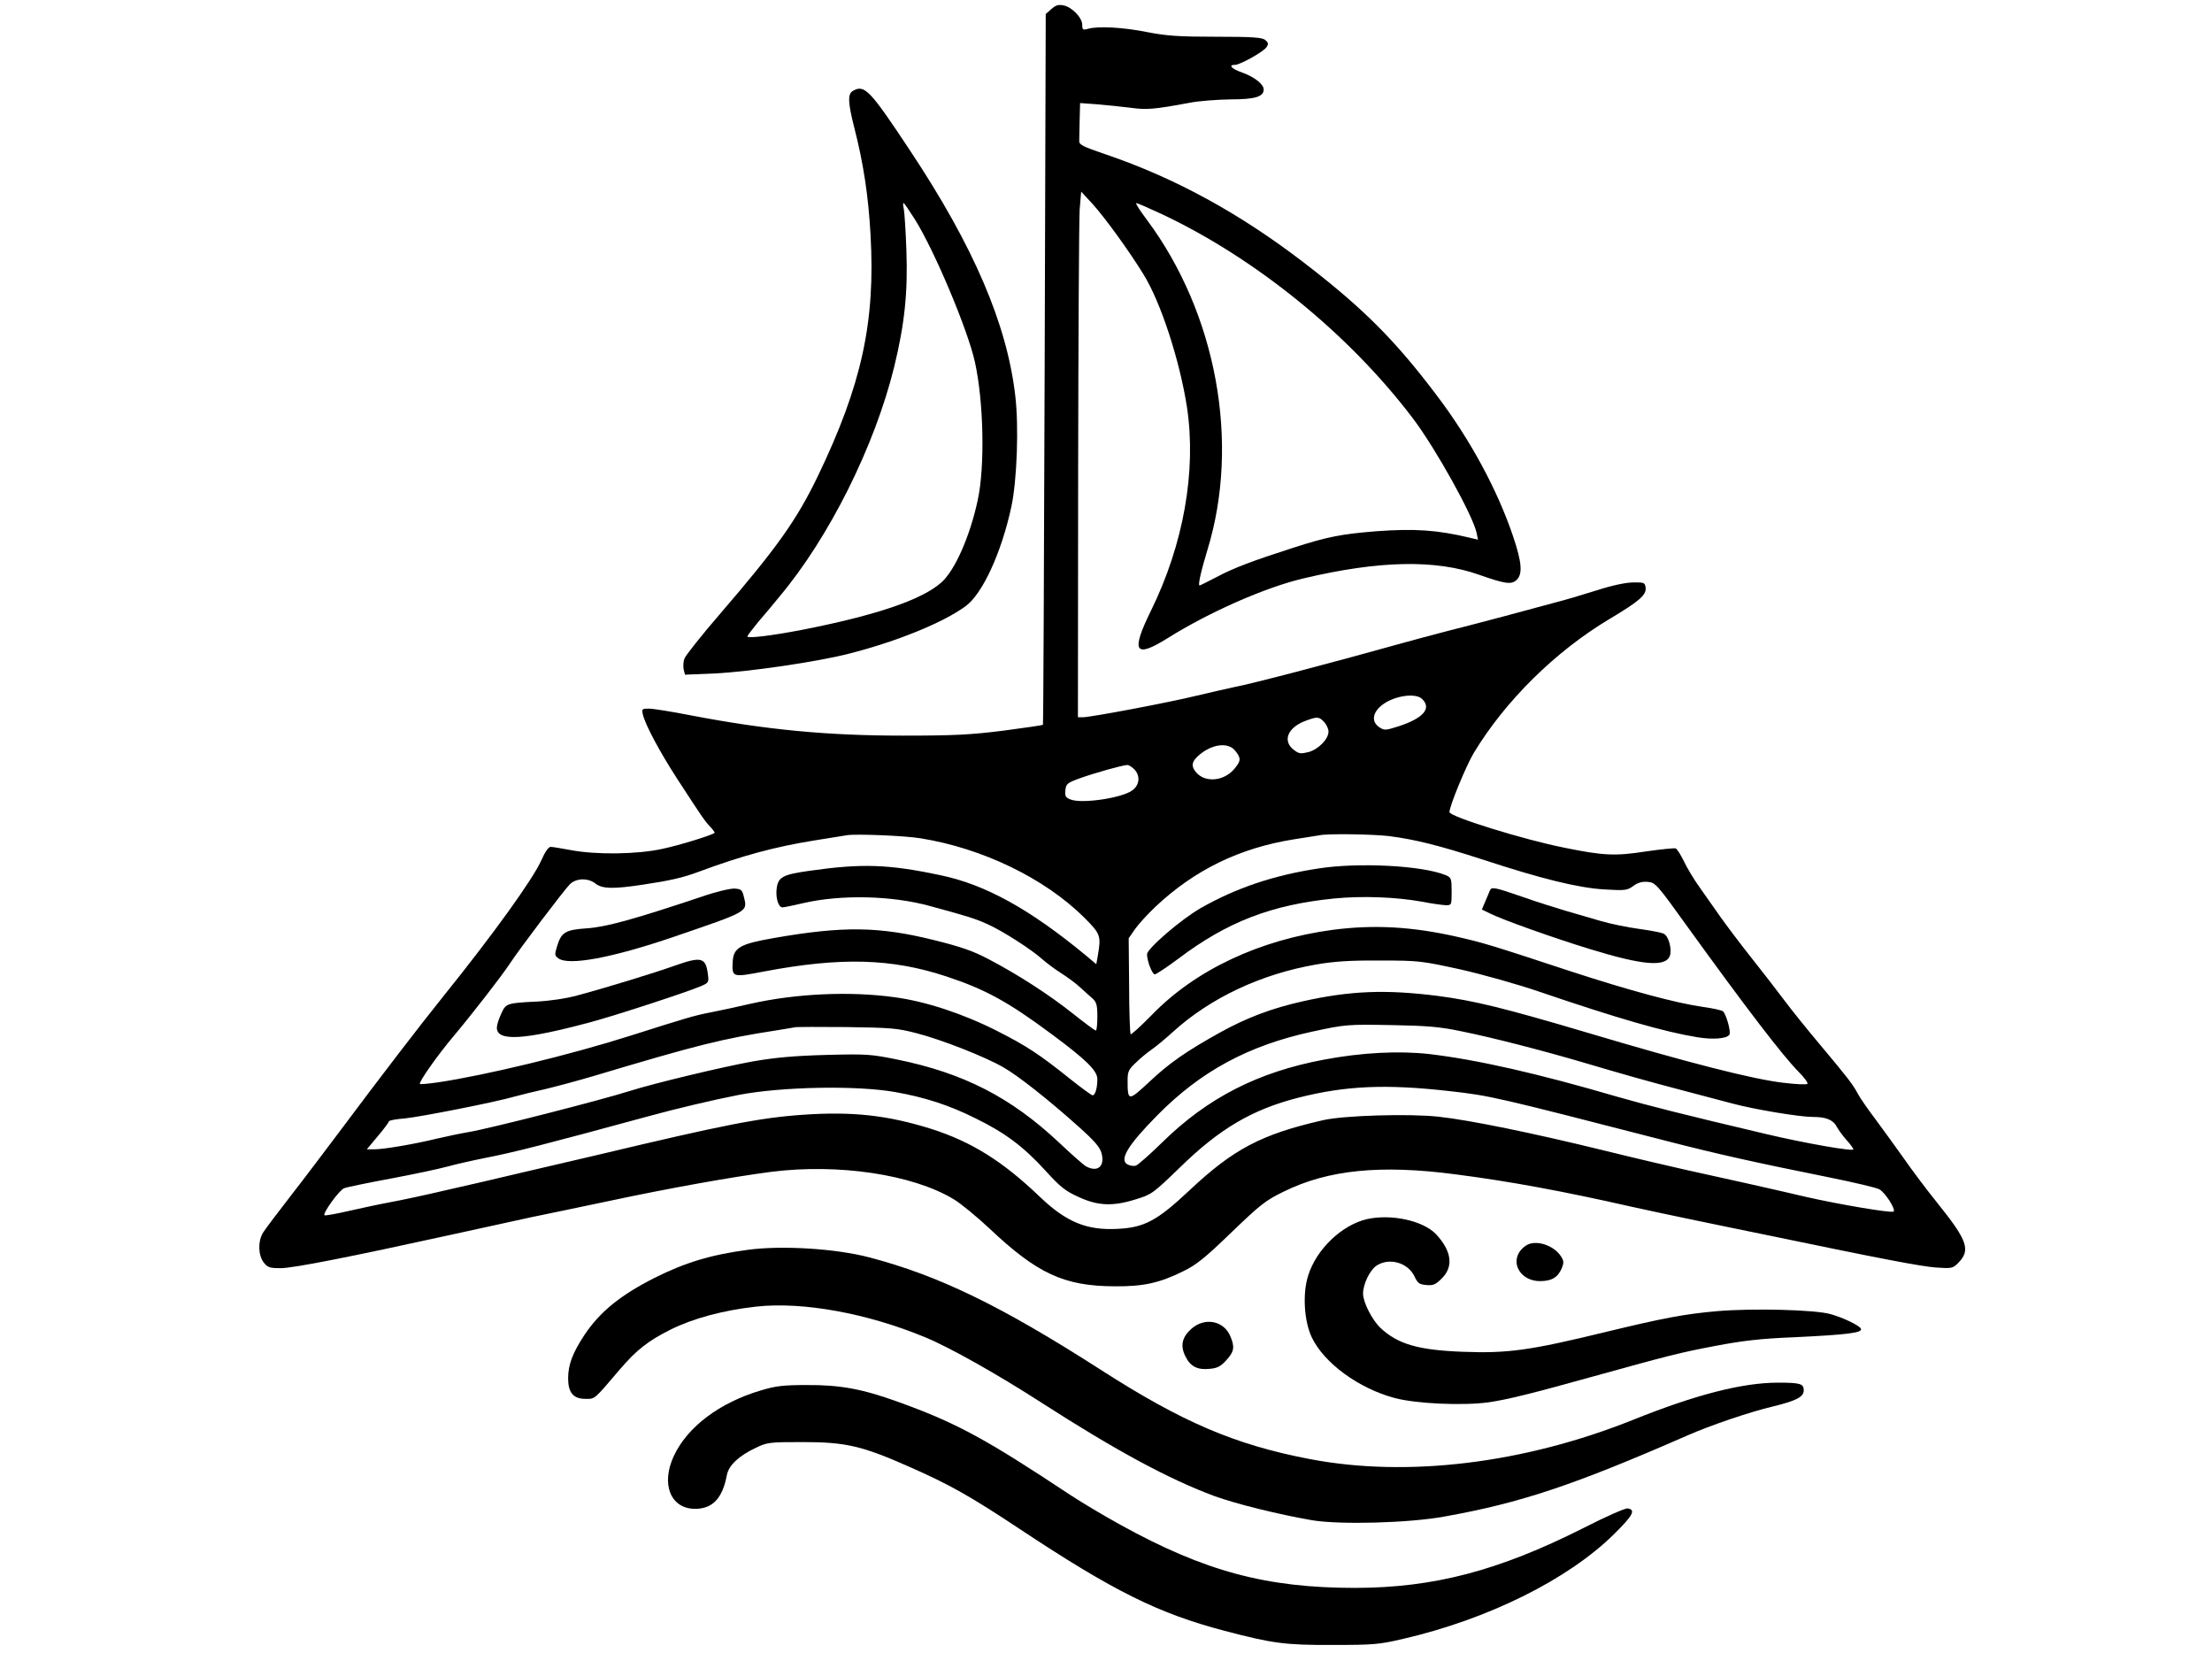
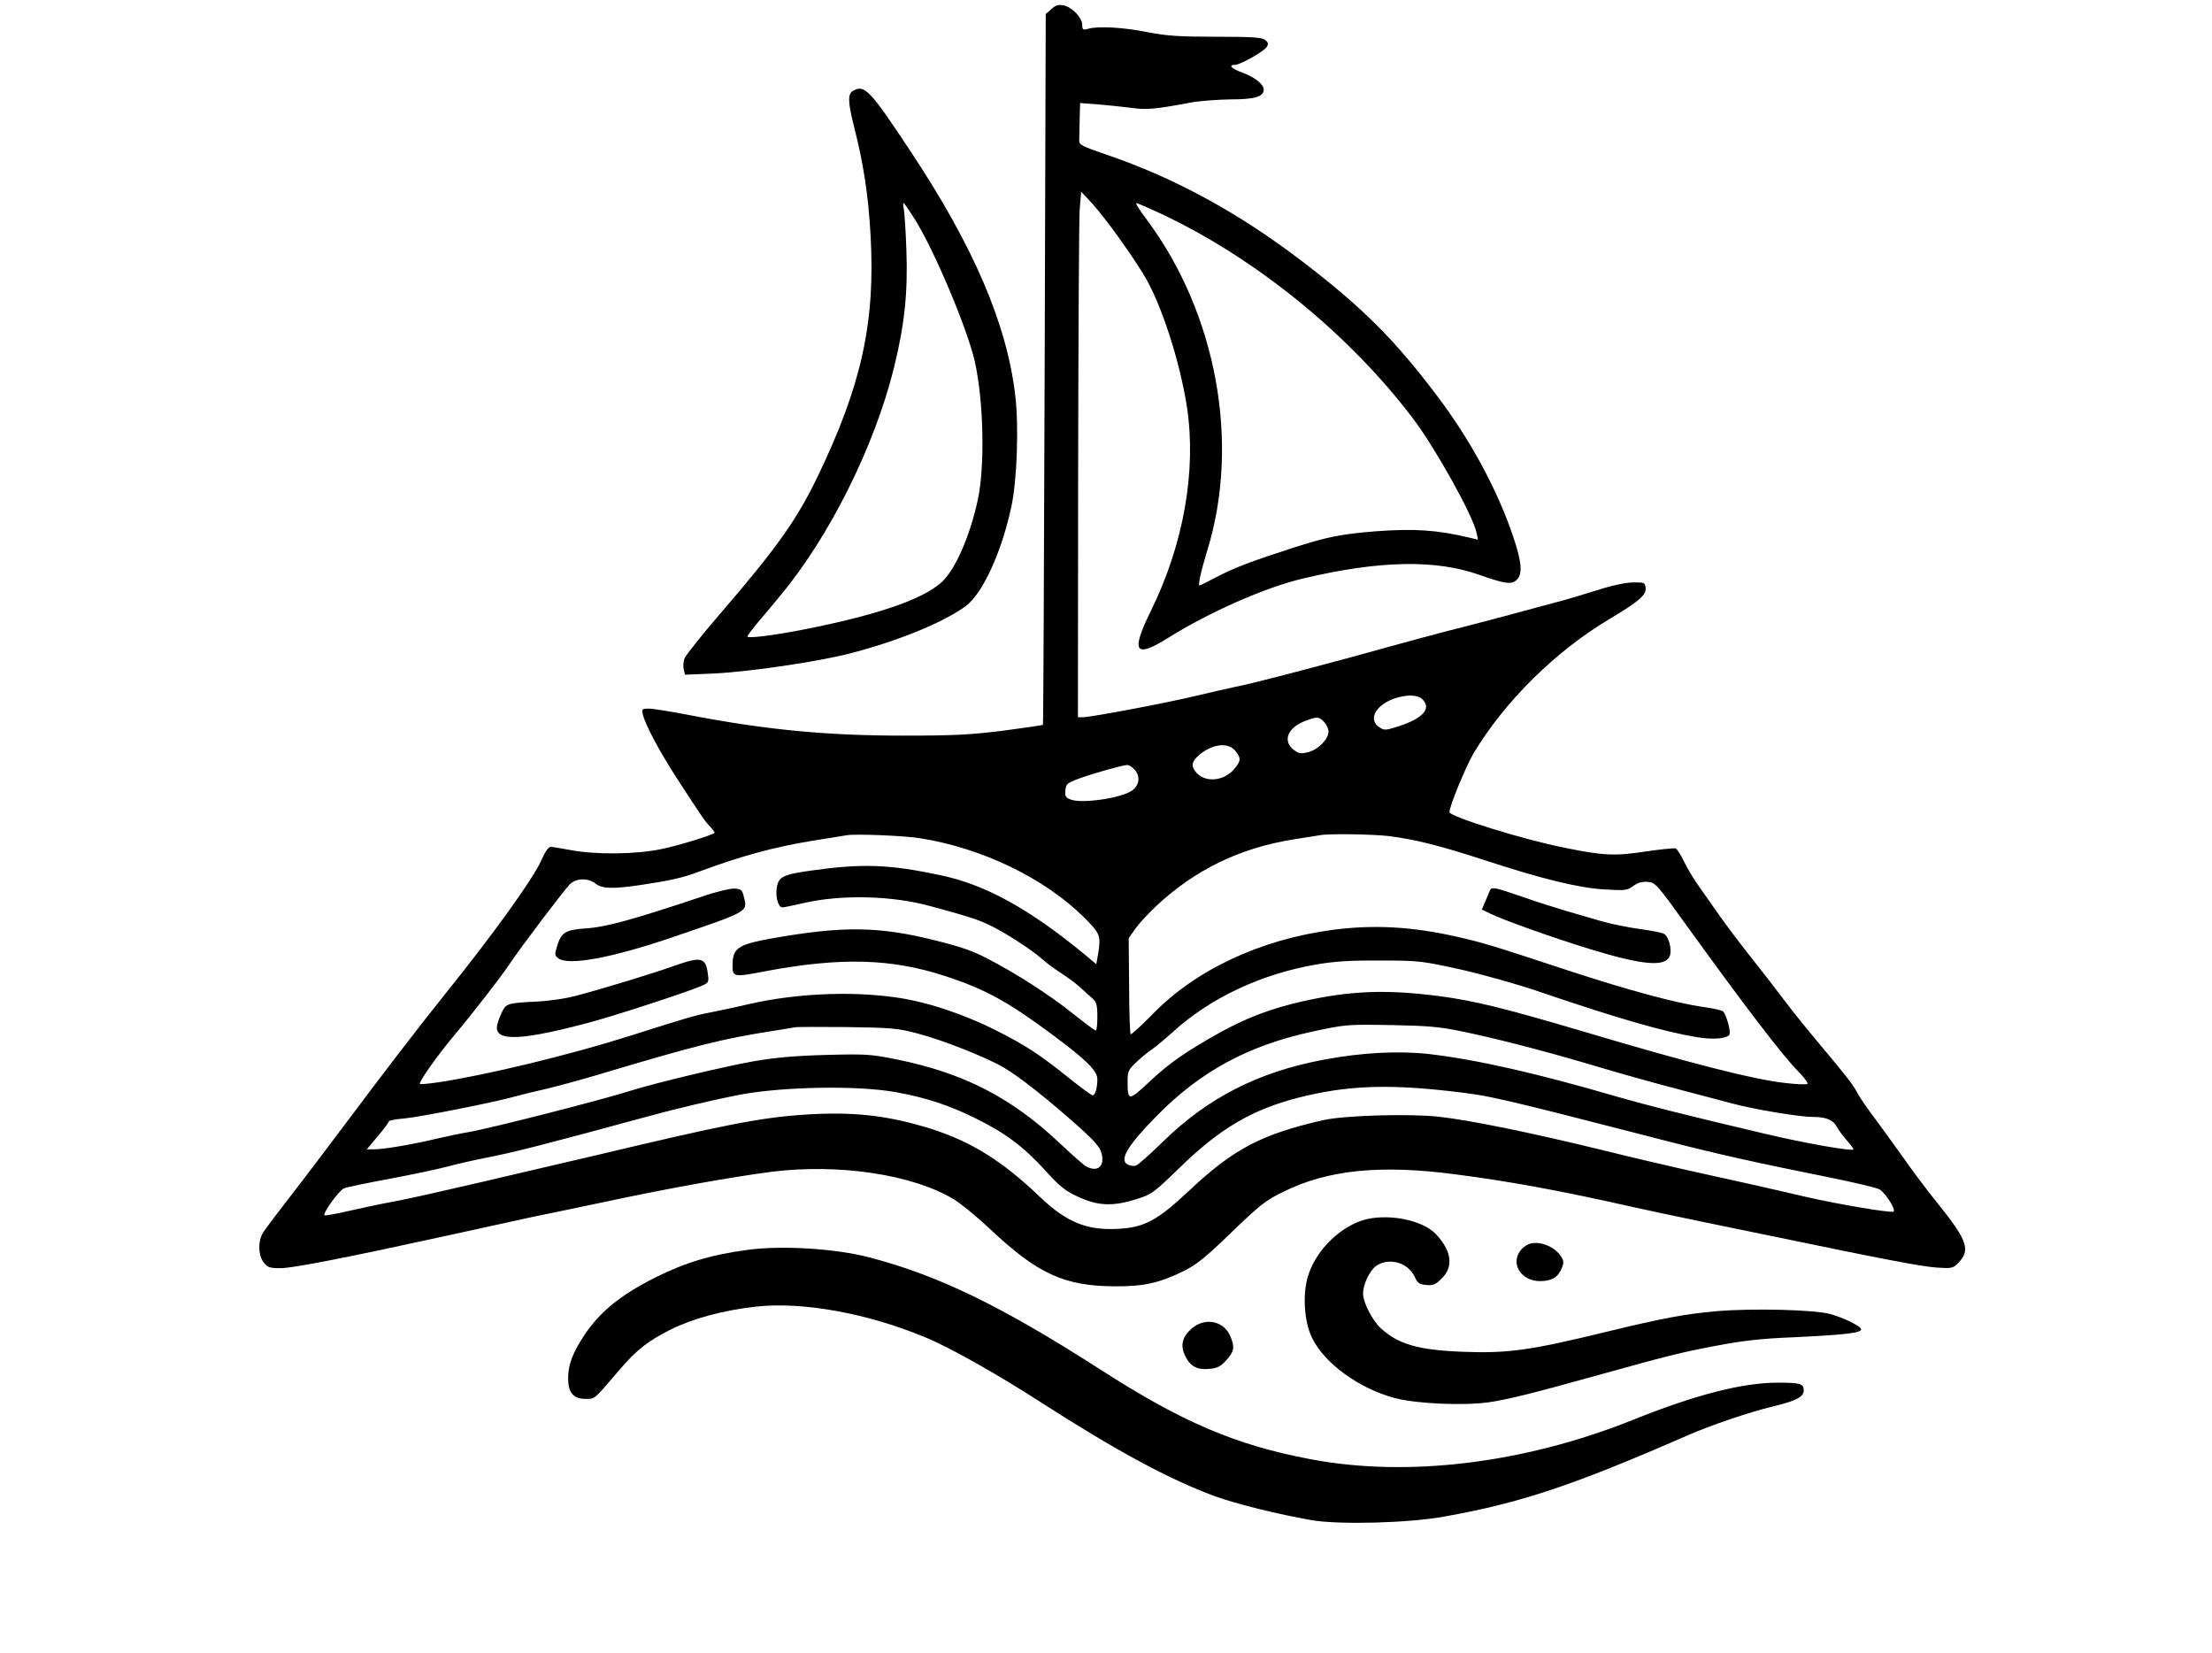
<svg xmlns="http://www.w3.org/2000/svg" version="1.0" width="1024pt" height="765pt" viewBox="0 0 1024 765" preserveAspectRatio="xMidYMid meet">
  <g transform="translate(0,765) scale(0.1,-0.1)" fill="#000000" stroke="none">
    <path d="M4867 7608 l-26 -23 -5 -1644 c-3 -904 -6 -1645 -8 -1646 -2 -2 -84 -14 -183 -27 -152 -19 -225 -23 -465 -23 -352 0 -634 27 -983 94 -87 17 -174 31 -193 31 -32 0 -34 -2 -28 -27 11 -48 78 -173 159 -298 117 -180 126 -193 152 -221 13 -14 23 -27 21 -29 -12 -11 -161 -57 -241 -74 -118 -26 -307 -28 -424 -6 -43 8 -85 15 -94 15 -10 0 -26 -23 -43 -62 -38 -86 -222 -342 -454 -630 -110 -137 -289 -370 -472 -615 -69 -92 -174 -231 -234 -308 -60 -77 -117 -153 -128 -170 -25 -41 -23 -105 3 -139 18 -23 28 -26 78 -26 59 0 326 53 791 155 140 31 307 67 370 81 63 13 223 46 355 74 286 61 572 112 756 136 310 39 654 -12 844 -127 32 -19 105 -79 164 -134 222 -210 346 -268 581 -269 133 -1 207 15 318 70 60 29 101 62 222 179 133 128 159 149 242 189 206 102 451 126 798 80 249 -32 502 -79 810 -149 63 -14 203 -44 310 -66 107 -22 260 -54 340 -70 509 -106 694 -141 762 -146 72 -5 78 -4 102 20 60 60 45 104 -94 277 -51 63 -122 158 -158 210 -37 52 -95 132 -129 178 -34 45 -72 99 -83 120 -22 42 -46 73 -180 233 -53 63 -125 152 -160 199 -35 47 -105 137 -155 200 -50 63 -113 147 -140 185 -27 39 -70 99 -95 135 -26 36 -59 90 -74 122 -15 31 -32 58 -39 61 -6 2 -68 -4 -137 -14 -142 -22 -196 -20 -377 17 -184 36 -533 144 -533 165 0 28 76 212 112 273 146 242 378 471 629 621 139 83 171 111 167 145 -3 23 -6 25 -58 24 -34 0 -99 -14 -170 -37 -63 -20 -151 -46 -195 -57 -44 -12 -147 -40 -230 -62 -82 -22 -202 -53 -265 -69 -63 -16 -162 -43 -220 -59 -286 -80 -687 -186 -765 -200 -33 -7 -112 -25 -175 -40 -121 -30 -490 -100 -528 -100 l-22 0 1 1133 c1 622 4 1170 7 1216 l7 84 51 -55 c59 -65 172 -221 237 -327 81 -130 169 -402 202 -617 44 -294 -16 -634 -167 -941 -94 -191 -75 -222 77 -127 193 121 454 236 630 277 351 83 612 88 814 16 117 -41 147 -46 171 -24 30 27 25 83 -16 204 -72 213 -198 447 -353 651 -193 256 -342 405 -617 616 -296 227 -594 390 -914 499 -109 37 -125 45 -124 64 0 11 1 55 2 97 l2 77 83 -6 c45 -4 114 -11 153 -16 71 -10 108 -7 269 23 44 9 130 15 190 16 114 0 155 12 155 46 0 24 -43 58 -99 78 -51 18 -67 36 -33 36 25 1 134 62 146 83 9 14 7 21 -8 33 -16 11 -62 14 -227 14 -172 0 -227 4 -316 21 -113 23 -229 29 -275 16 -25 -7 -28 -5 -28 18 0 33 -47 82 -86 90 -25 5 -37 1 -57 -17z m507 -947 c437 -205 871 -557 1167 -948 106 -140 279 -452 295 -531 l6 -30 -38 9 c-150 36 -256 43 -433 30 -161 -13 -225 -25 -386 -77 -184 -59 -277 -94 -353 -135 -41 -21 -76 -39 -79 -39 -8 0 6 64 36 163 153 496 43 1096 -280 1530 -32 42 -54 77 -49 77 5 0 56 -22 114 -49z m1210 -2247 c44 -43 5 -88 -107 -125 -63 -20 -68 -21 -92 -5 -34 23 -33 61 4 95 51 48 163 68 195 35z m-454 -106 c11 -12 20 -32 20 -44 0 -35 -46 -82 -92 -95 -36 -9 -45 -8 -67 9 -56 41 -31 105 54 136 54 20 61 19 85 -6z m-411 -134 c27 -34 26 -46 -5 -83 -47 -56 -131 -65 -174 -19 -26 28 -25 49 3 76 62 58 142 70 176 26z m-469 -84 c30 -30 26 -74 -9 -99 -49 -35 -231 -62 -284 -42 -24 9 -28 16 -25 43 3 30 8 34 68 56 67 24 195 60 218 61 6 1 21 -8 32 -19z m-990 -320 c288 -46 575 -185 758 -366 77 -77 80 -85 64 -178 l-7 -39 -50 42 c-258 213 -464 327 -672 370 -240 51 -364 55 -608 20 -119 -17 -141 -28 -149 -77 -7 -45 7 -92 26 -92 7 0 51 9 98 20 174 40 409 35 586 -14 173 -47 212 -59 268 -85 69 -31 204 -118 251 -161 17 -15 55 -44 85 -63 30 -19 71 -49 90 -67 19 -17 45 -41 58 -52 18 -17 22 -30 22 -84 0 -35 -3 -64 -7 -64 -5 0 -53 36 -107 79 -111 88 -255 181 -391 252 -70 37 -127 57 -253 88 -254 63 -420 65 -740 9 -155 -27 -186 -44 -190 -108 -4 -75 -3 -75 149 -46 351 66 586 60 838 -23 182 -60 288 -118 491 -269 159 -118 210 -168 210 -207 0 -41 -10 -75 -22 -75 -5 0 -54 36 -108 79 -137 110 -201 152 -338 221 -157 79 -328 135 -470 154 -207 29 -459 17 -667 -30 -60 -14 -144 -32 -185 -40 -74 -14 -110 -25 -375 -109 -277 -88 -666 -182 -888 -215 -43 -6 -81 -10 -83 -7 -7 7 82 134 160 226 83 99 215 269 253 326 50 76 258 350 282 373 30 28 84 29 118 2 31 -24 80 -26 218 -5 127 19 185 32 260 60 199 74 351 115 530 144 72 11 141 23 155 25 38 7 267 -2 340 -14z m2170 10 c123 -16 231 -43 435 -109 271 -89 442 -131 563 -138 96 -6 105 -4 133 16 21 16 41 21 67 19 35 -3 42 -10 184 -208 271 -375 439 -595 515 -672 26 -26 44 -51 40 -55 -4 -4 -54 -2 -110 5 -140 16 -436 91 -912 233 -385 114 -520 147 -688 169 -242 31 -409 24 -627 -25 -143 -32 -257 -75 -382 -144 -158 -88 -236 -142 -330 -231 -95 -88 -98 -88 -98 10 0 40 5 50 38 81 20 20 53 47 72 60 19 13 64 50 99 82 175 159 410 269 666 313 82 14 156 19 295 18 179 0 191 -2 370 -41 102 -23 266 -69 365 -103 364 -124 579 -186 732 -211 72 -12 137 -7 149 12 8 13 -15 95 -30 108 -6 5 -47 14 -91 20 -126 18 -338 75 -620 167 -370 122 -398 130 -520 158 -208 47 -384 57 -576 32 -336 -45 -635 -185 -837 -394 -51 -52 -95 -92 -98 -89 -3 3 -7 104 -7 225 l-2 219 29 42 c16 23 59 70 96 105 180 169 388 271 640 311 58 9 112 18 120 19 36 8 243 5 320 -4z m337 -904 c139 -28 377 -89 573 -147 179 -53 285 -83 460 -129 80 -21 179 -47 220 -58 100 -27 311 -62 371 -62 63 0 95 -13 113 -47 8 -15 29 -43 46 -62 16 -18 30 -37 30 -41 0 -11 -223 28 -405 71 -382 90 -547 132 -690 173 -369 108 -648 171 -868 197 -141 16 -315 7 -489 -26 -304 -57 -537 -176 -747 -382 -58 -57 -113 -105 -122 -108 -10 -4 -28 -1 -39 5 -40 21 0 88 135 225 203 207 425 326 720 390 154 33 158 34 375 30 159 -3 218 -8 317 -29z m-2522 -9 c113 -29 317 -109 401 -158 67 -38 210 -151 346 -273 73 -65 100 -96 107 -123 17 -61 -17 -91 -71 -62 -11 6 -68 56 -126 111 -223 209 -441 321 -750 384 -119 24 -139 26 -327 21 -148 -4 -236 -12 -340 -30 -138 -25 -453 -100 -570 -137 -132 -42 -649 -174 -745 -190 -36 -6 -103 -20 -150 -31 -103 -25 -243 -49 -288 -49 l-34 0 51 61 c28 33 51 64 51 68 0 5 33 11 73 14 72 7 419 75 512 102 28 8 91 23 140 34 50 12 151 39 225 61 478 143 594 172 840 210 41 7 82 13 90 15 8 2 116 2 240 1 204 -3 234 -5 325 -29z m-100 -272 c135 -24 248 -60 370 -121 137 -67 222 -130 325 -243 67 -74 92 -94 152 -121 90 -42 160 -45 267 -11 72 22 79 27 202 146 185 181 335 269 549 324 221 56 407 64 705 30 185 -21 207 -26 995 -229 245 -63 416 -101 759 -170 113 -23 216 -47 231 -55 26 -14 77 -92 66 -103 -9 -8 -253 33 -406 68 -140 33 -386 88 -560 126 -63 14 -234 54 -380 90 -322 79 -619 140 -760 155 -135 15 -440 6 -535 -16 -285 -65 -415 -133 -621 -327 -146 -137 -206 -170 -329 -176 -144 -8 -238 31 -360 147 -173 166 -317 256 -505 316 -202 63 -363 81 -594 65 -201 -14 -371 -48 -946 -185 -102 -24 -264 -62 -360 -84 -96 -23 -251 -59 -345 -80 -93 -22 -210 -47 -260 -56 -49 -9 -137 -28 -194 -41 -57 -13 -106 -22 -109 -19 -9 9 68 116 91 125 12 5 110 25 217 45 107 20 224 45 260 55 36 10 115 28 175 40 134 26 271 61 760 194 124 34 297 75 415 98 198 38 546 45 725 13z" />
    <path d="M3250 3500 c-320 -107 -445 -141 -534 -147 -100 -7 -118 -18 -138 -86 -11 -35 -10 -41 7 -53 48 -35 248 2 535 100 345 118 341 115 324 183 -8 34 -12 38 -44 40 -19 1 -87 -15 -150 -37z" />
    <path d="M3120 3179 c-93 -33 -304 -98 -445 -136 -54 -15 -130 -26 -190 -29 -140 -7 -143 -8 -165 -57 -11 -23 -20 -52 -20 -64 0 -65 127 -57 435 26 116 31 443 138 509 166 37 16 38 18 33 56 -10 78 -30 83 -157 38z" />
-     <path d="M6103 3630 c-210 -32 -382 -91 -544 -183 -91 -52 -249 -188 -249 -214 0 -32 24 -93 36 -93 6 0 56 33 111 74 224 169 429 248 718 277 133 13 287 7 410 -15 44 -9 92 -15 108 -16 27 0 27 1 27 64 0 60 -2 64 -27 75 -109 45 -405 60 -590 31z" />
    <path d="M6897 3528 c-3 -7 -12 -30 -21 -50 l-16 -38 37 -18 c55 -28 296 -114 463 -165 244 -75 350 -84 370 -32 11 30 -5 92 -28 103 -9 5 -60 15 -112 22 -52 7 -133 23 -180 37 -47 14 -121 35 -165 48 -44 13 -133 41 -198 64 -130 45 -142 47 -150 29z" />
    <path d="M3948 7229 c-24 -14 -23 -52 6 -167 43 -167 66 -318 76 -499 23 -403 -41 -695 -244 -1117 -98 -203 -188 -330 -454 -639 -84 -97 -157 -190 -163 -204 -6 -15 -7 -38 -4 -52 l6 -24 142 6 c156 8 467 53 616 91 224 57 437 144 541 220 78 57 166 247 212 461 26 121 35 371 18 513 -38 331 -193 692 -485 1132 -188 284 -213 311 -267 279z m287 -594 c91 -145 245 -511 278 -660 41 -185 47 -486 13 -641 -36 -167 -105 -323 -167 -379 -90 -81 -302 -153 -649 -221 -142 -27 -250 -40 -250 -30 0 4 23 34 50 67 28 32 72 85 98 117 231 275 441 697 531 1062 49 200 64 348 57 540 -3 91 -9 177 -12 193 -4 15 -4 27 -1 27 3 0 26 -34 52 -75z" />
    <path d="M6328 2007 c-116 -27 -234 -139 -272 -261 -27 -84 -19 -212 17 -287 57 -119 218 -236 383 -280 101 -27 318 -36 435 -20 88 13 198 40 489 121 346 96 397 109 560 140 126 24 211 34 360 40 255 12 327 21 314 41 -9 15 -84 51 -139 66 -70 21 -363 28 -526 14 -149 -13 -250 -32 -514 -96 -354 -86 -453 -100 -665 -92 -205 8 -298 35 -379 110 -39 37 -81 119 -81 159 0 43 30 106 60 128 58 41 147 17 178 -48 15 -32 22 -37 55 -40 32 -3 43 2 72 31 55 55 45 127 -28 205 -60 62 -206 94 -319 69z" />
    <path d="M7074 1890 c-12 -5 -29 -19 -38 -32 -43 -61 8 -138 93 -138 54 0 83 17 101 60 10 25 10 34 -4 55 -31 48 -106 75 -152 55z" />
    <path d="M3463 1865 c-173 -23 -291 -59 -433 -130 -158 -80 -253 -157 -325 -265 -54 -82 -75 -137 -75 -200 0 -66 24 -95 80 -95 46 0 38 -6 160 137 77 90 131 132 235 184 105 52 243 89 395 106 216 24 516 -31 783 -142 112 -46 334 -171 531 -298 354 -228 600 -360 808 -437 102 -37 297 -85 453 -112 128 -21 445 -13 610 17 354 63 599 145 1125 375 109 48 292 110 398 135 107 26 142 44 142 74 0 31 -15 36 -119 36 -164 0 -380 -55 -671 -172 -504 -202 -1044 -268 -1495 -182 -347 66 -592 171 -970 414 -460 295 -747 435 -1071 520 -157 41 -404 56 -561 35z" />
    <path d="M5516 1500 c-44 -39 -53 -78 -29 -127 23 -48 56 -65 113 -59 35 3 51 11 77 40 36 39 40 60 19 110 -30 73 -118 90 -180 36z" />
-     <path d="M3522 1214 c-190 -56 -339 -168 -402 -302 -62 -131 -16 -246 98 -246 81 0 127 49 147 157 9 45 56 89 135 126 52 25 64 26 215 26 200 0 275 -17 498 -116 184 -81 281 -136 507 -286 436 -289 642 -391 950 -472 221 -58 279 -66 500 -65 189 0 214 2 325 28 394 91 765 275 978 486 87 86 101 112 61 118 -11 1 -103 -39 -204 -91 -393 -198 -692 -276 -1055 -277 -413 0 -697 76 -1090 293 -71 39 -175 101 -230 137 -395 262 -530 335 -800 432 -163 59 -267 78 -420 77 -108 0 -144 -4 -213 -25z" />
  </g>
</svg>